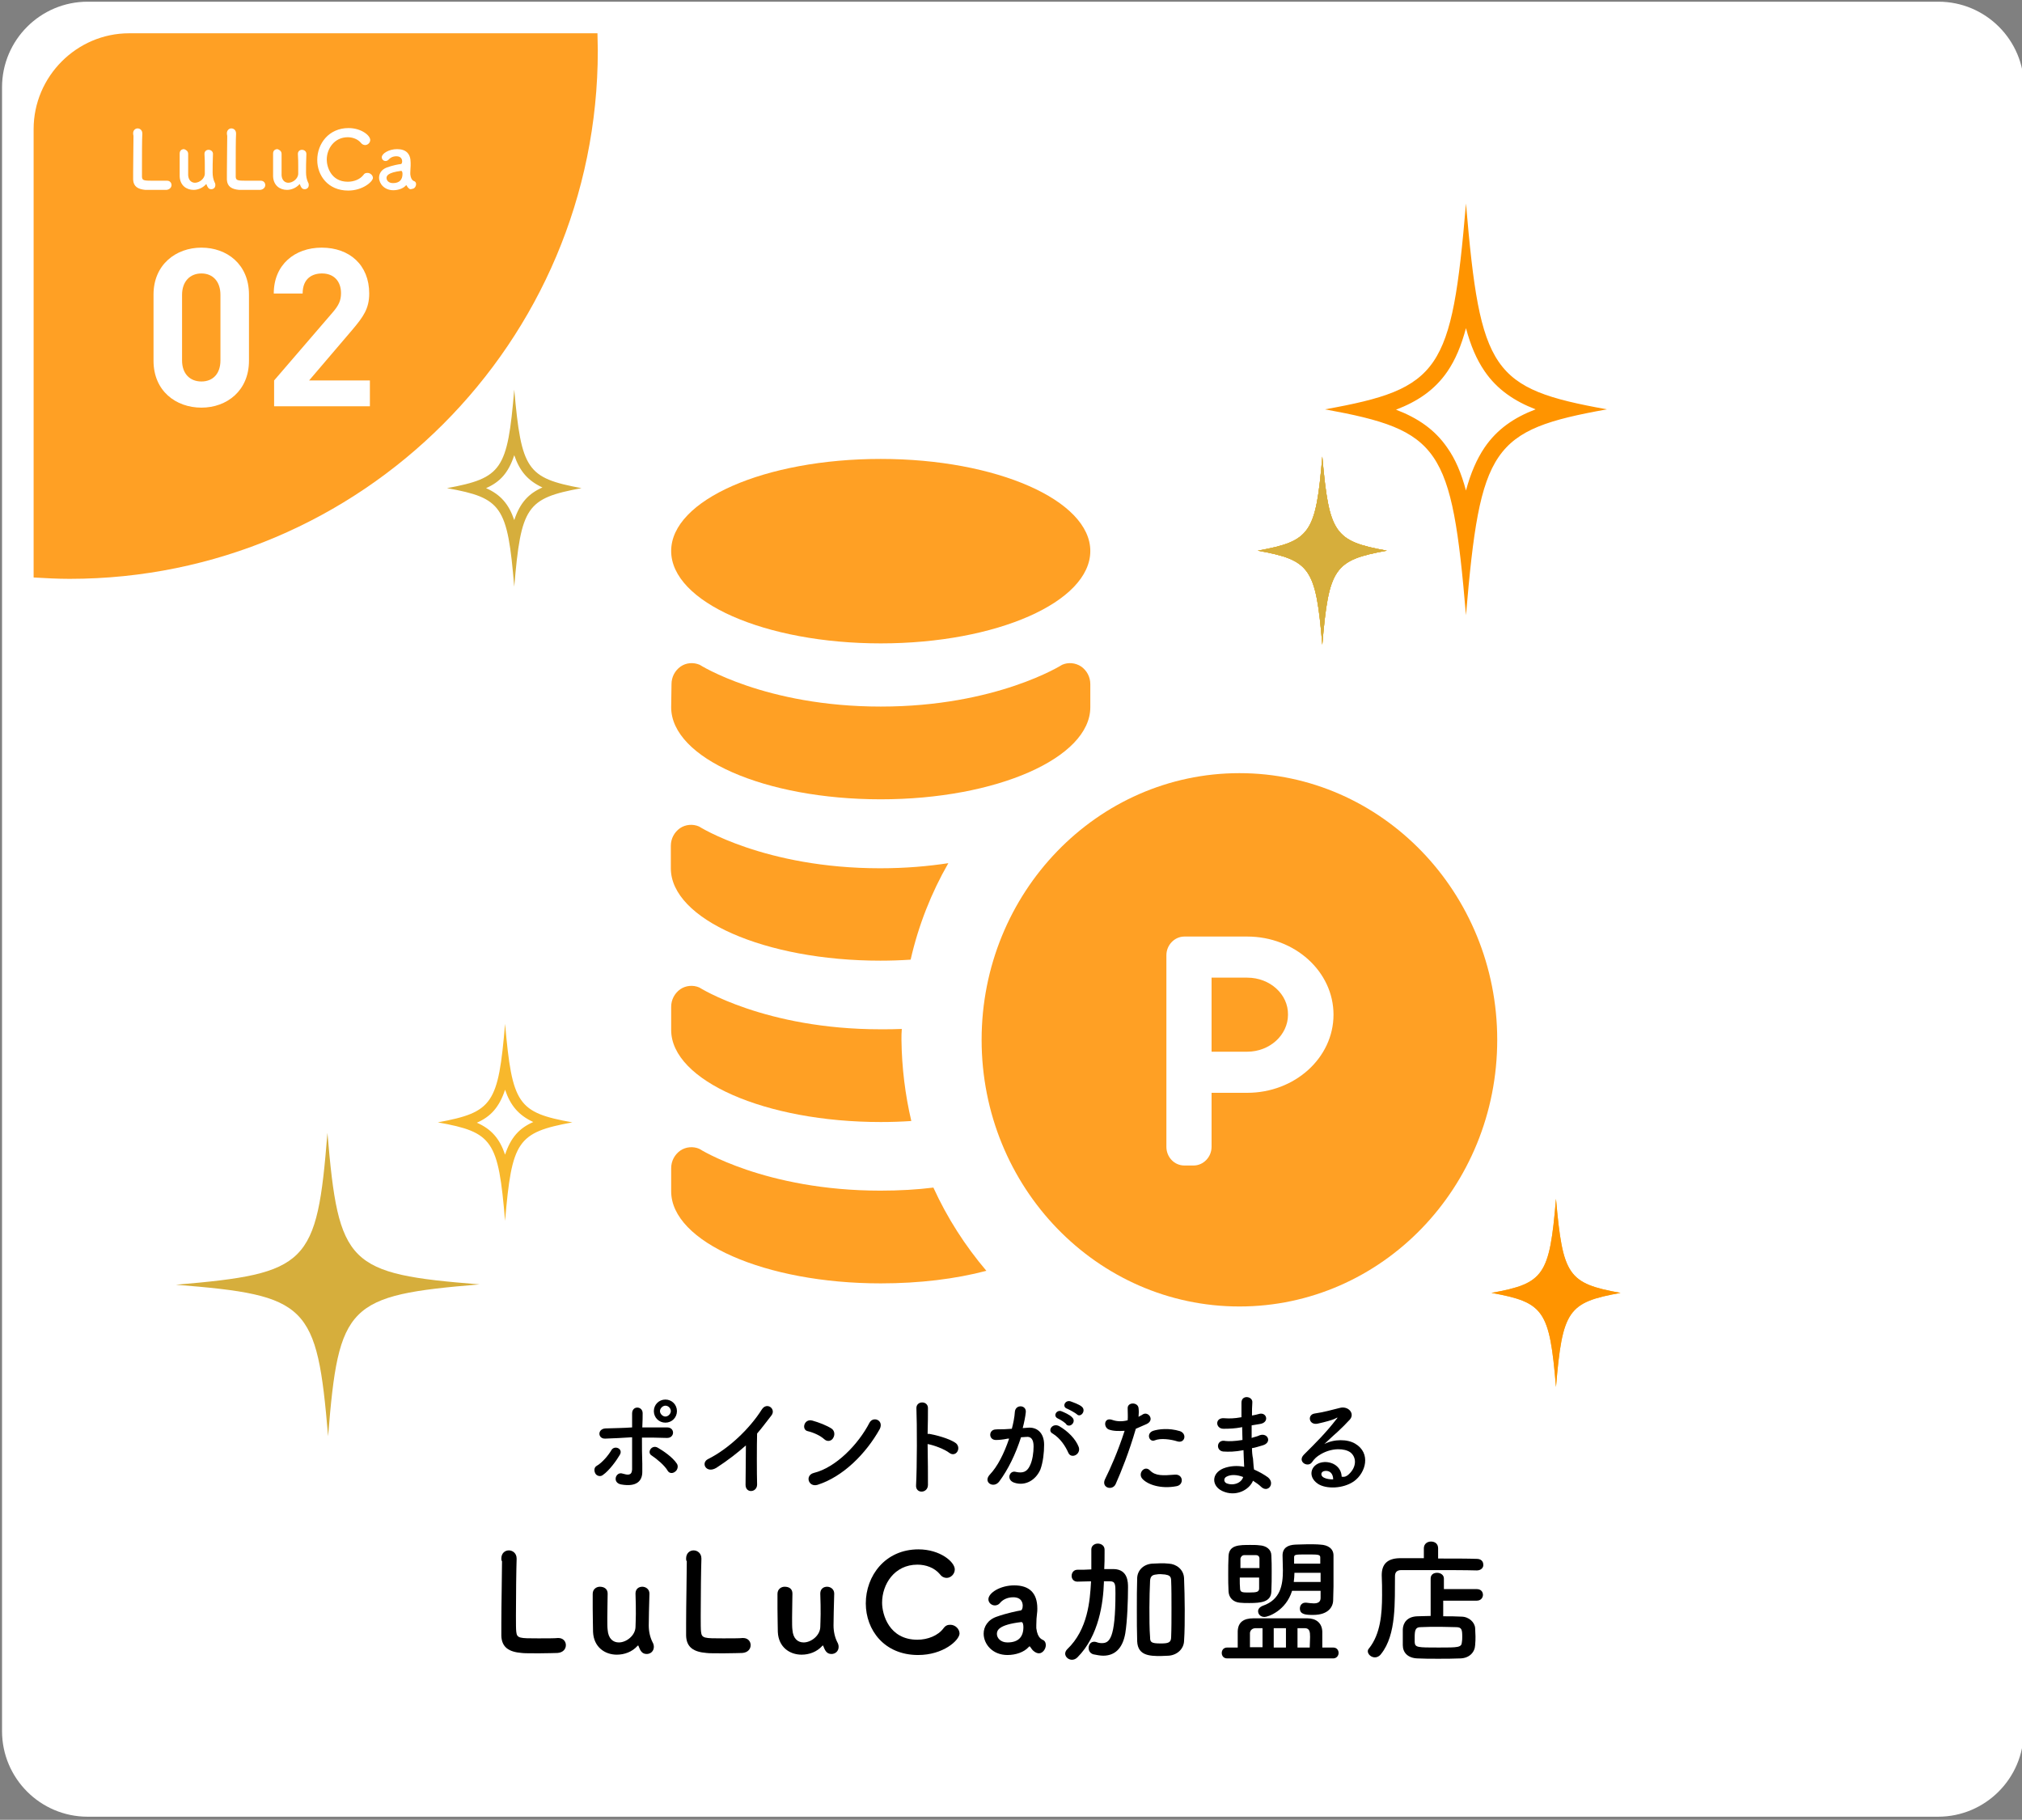
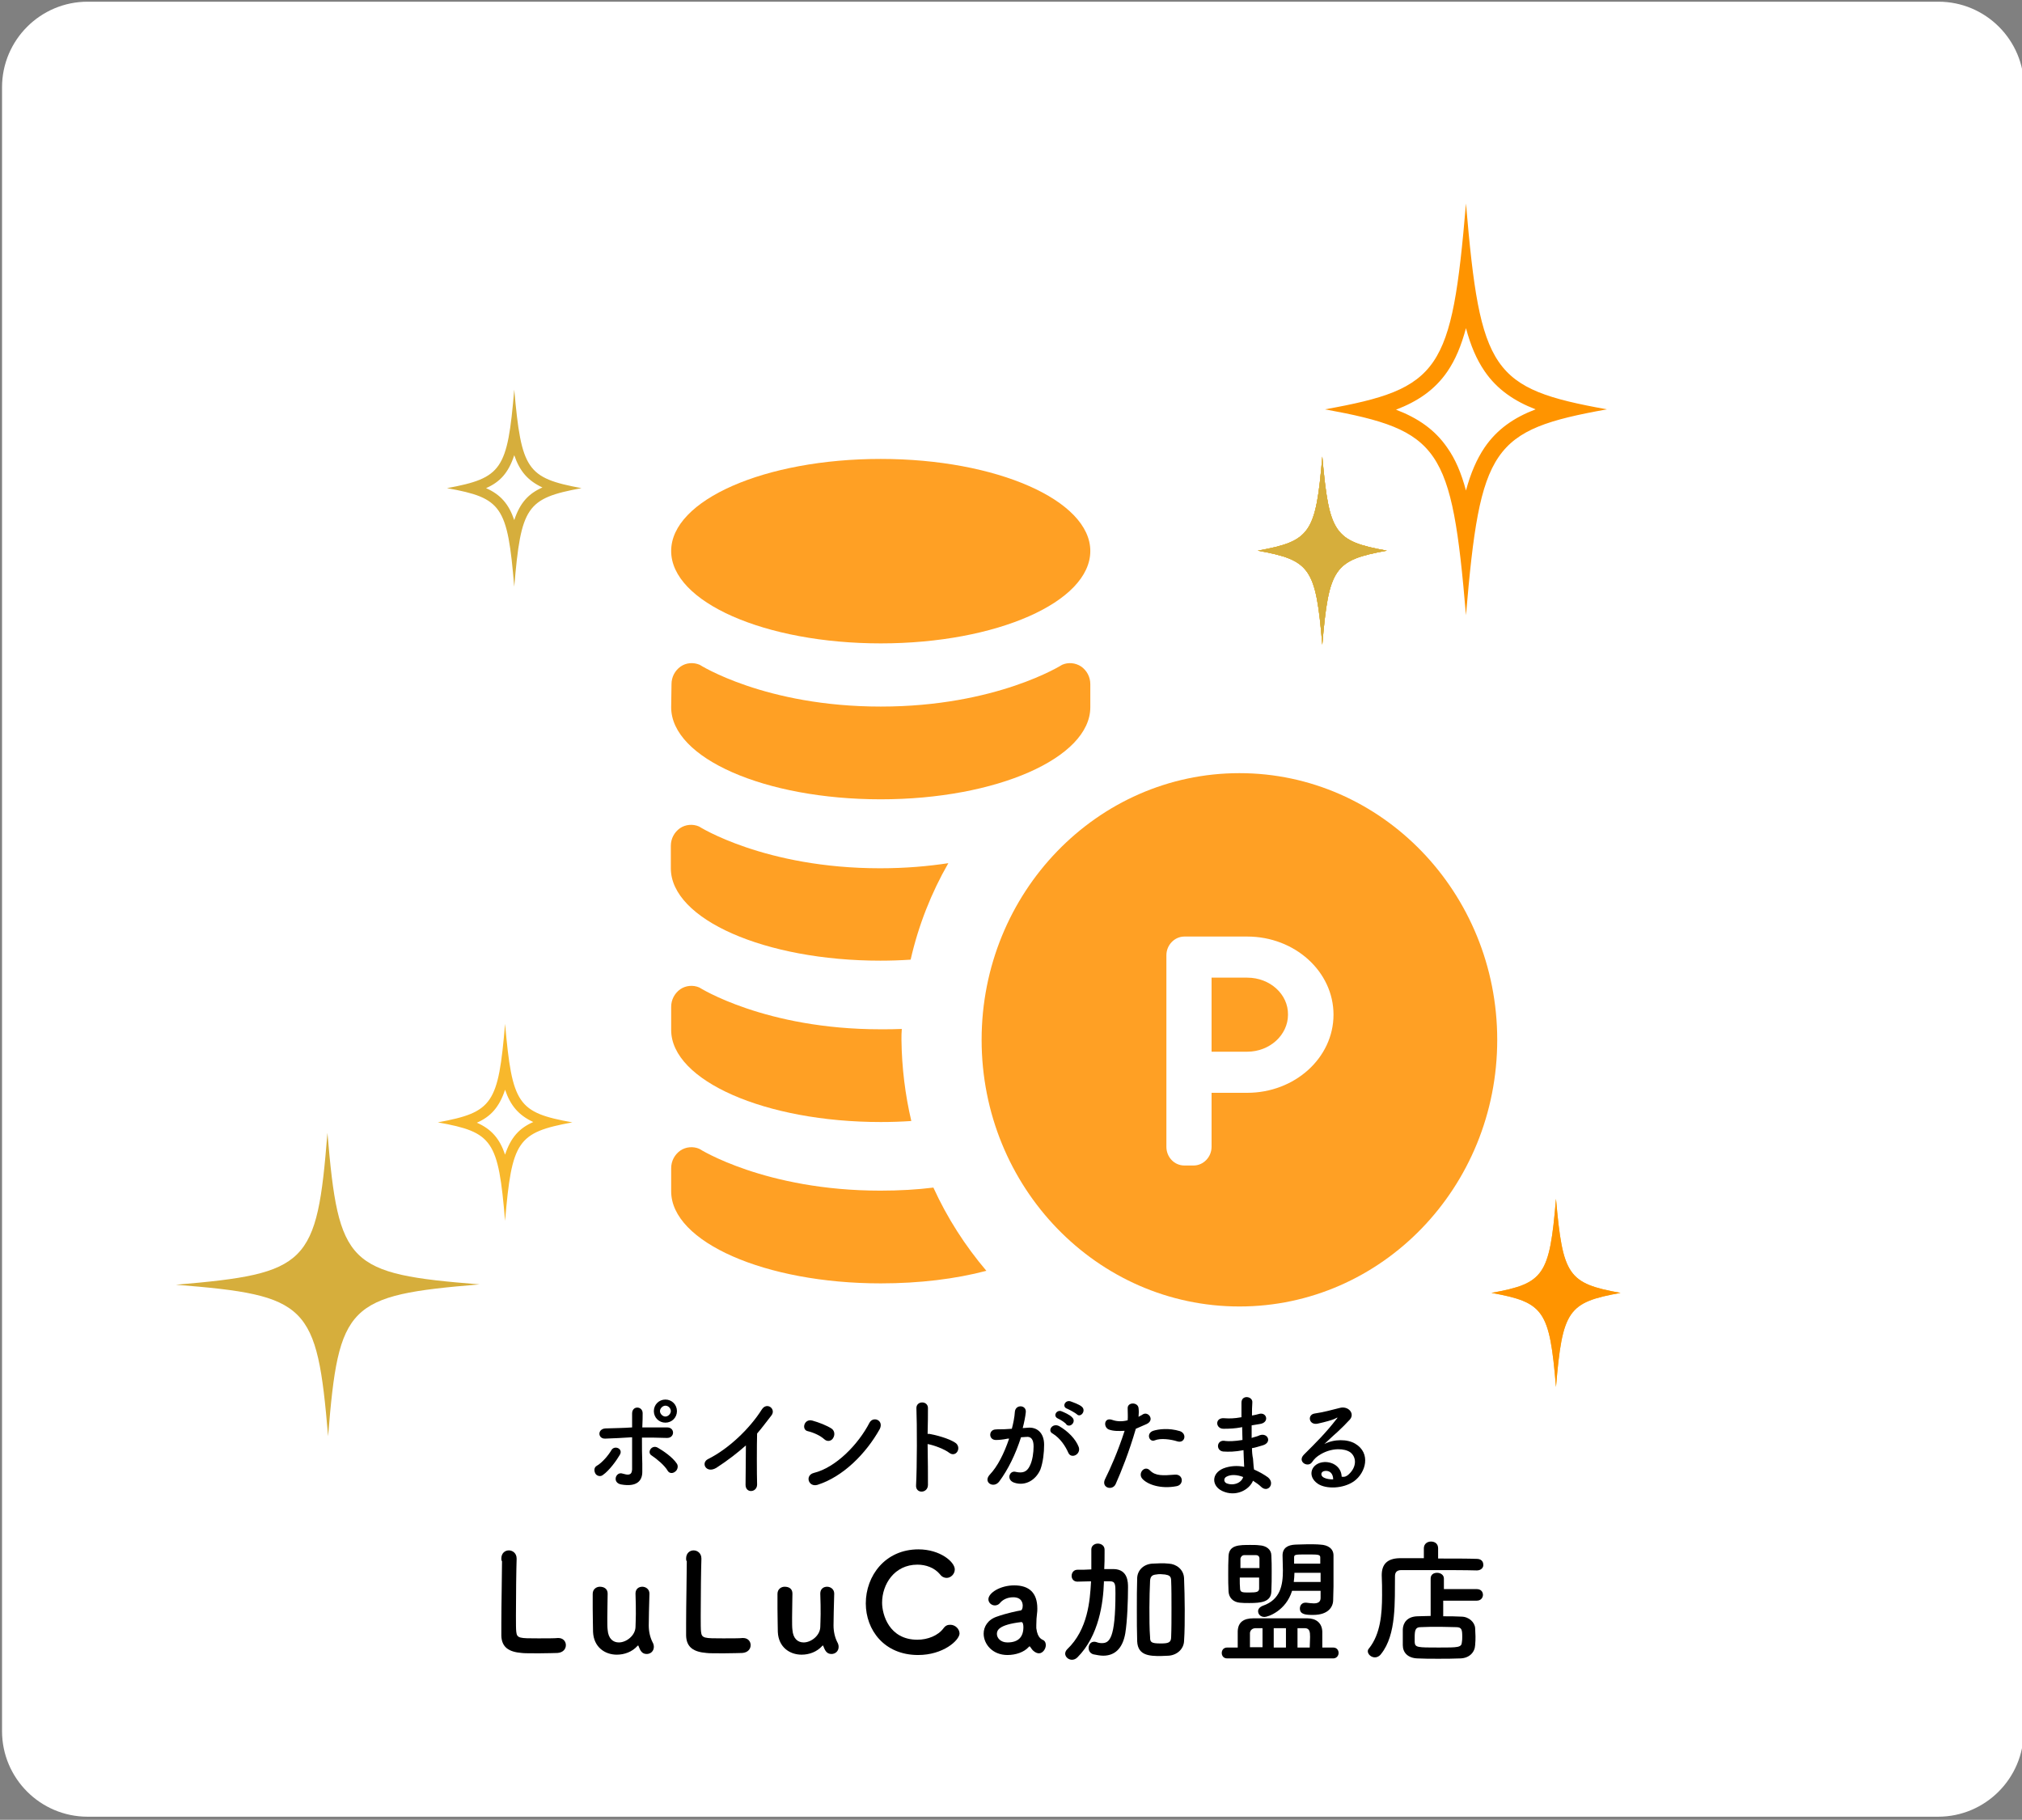
<svg xmlns="http://www.w3.org/2000/svg" version="1.1" id="レイヤー_1" x="0px" y="0px" viewBox="0 0 595.3 535.7" style="enable-background:new 0 0 595.3 535.7;" xml:space="preserve">
  <rect x="0" y="0" width="595.3" height="535.7" fill="#808080" stroke="none" />
  <style type="text/css">
	.st0{fill:#FFFFFF;}
	.st1{fill:#FFA024;}
	.st2{fill:#FF9400;}
	.st3{fill:#D6AE3C;}
	.st4{fill:#F8B82C;}
</style>
  <path class="st0" d="M595.8,509.6c0,13.9-11.3,25.2-25.2,25.2H25.8c-13.9,0-25.2-11.3-25.2-25.2V25.7c0-13.9,11.3-25.2,25.2-25.2  h544.9c13.9,0,25.2,11.3,25.2,25.2v483.9H595.8z" />
-   <path class="st1" d="M9.9,38v132c3.5,0.2,7,0.4,10.6,0.4c85.9,0,155.5-69.6,155.5-155.5c0-1.7-0.1-3.4-0.1-5.1H38  C22.6,9.8,9.9,22.5,9.9,38z" />
  <g>
    <path class="st0" d="M39.2,39.2c0-0.9,0.7-1.4,1.3-1.4c0.7,0,1.4,0.5,1.4,1.5v0.1c-0.1,1.5-0.1,6.5-0.1,9.9c0,1.4,0,2.4,0,2.8   c0.1,1.1,0.6,1.1,3.9,1.1c1.4,0,2.9,0,3.4,0h0.1c0.8,0,1.3,0.6,1.3,1.3c0,0.6-0.5,1.3-1.5,1.4c-0.3,0-1.7,0-3.1,0   c-1.4,0-2.8,0-3.1,0c-2.2-0.2-3.5-1-3.6-3c0-0.5,0-1.3,0-2.1c0-3.3,0.1-8.5,0.1-10.8C39.2,39.6,39.2,39.4,39.2,39.2L39.2,39.2z" />
    <path class="st0" d="M55.4,45.3c0,1,0,2.8,0,4.2c0,0.9,0,1.7,0,2.1c0.1,1.5,1,2.2,2,2.2c1.3,0,2.9-1.2,2.9-2.7c0-0.5,0-1.3,0-2.2   s0-2.2-0.1-3.6c0-0.8,0.6-1.2,1.2-1.2s1.3,0.4,1.3,1.2l0,0c-0.1,2.5-0.1,4-0.1,5.5c0,1,0.2,2.1,0.6,2.9c0.2,0.3,0.2,0.6,0.2,0.8   c0,0.8-0.6,1.2-1.2,1.2c-0.8,0-1.1-0.6-1.4-1.4c0-0.1,0-0.1-0.1-0.1c0,0,0,0-0.1,0.1c-0.9,1-2.3,1.6-3.6,1.6c-2.1,0-4-1.3-4.1-4   c0-0.8,0-2.5,0-4.1c0-1,0-1.9,0-2.6c0-0.9,0.6-1.3,1.3-1.3C54.8,44.1,55.4,44.5,55.4,45.3L55.4,45.3z" />
    <path class="st0" d="M66.8,39.2c0-0.9,0.7-1.4,1.3-1.4c0.7,0,1.4,0.5,1.4,1.5v0.1c-0.1,1.5-0.1,6.5-0.1,9.9c0,1.4,0,2.4,0,2.8   c0.1,1.1,0.6,1.1,3.9,1.1c1.4,0,2.9,0,3.4,0h0.1c0.8,0,1.3,0.6,1.3,1.3c0,0.6-0.5,1.3-1.5,1.4c-0.3,0-1.7,0-3.1,0s-2.8,0-3.1,0   c-2.2-0.2-3.5-1-3.6-3c0-0.5,0-1.3,0-2.1c0-3.3,0.1-8.5,0.1-10.8C66.8,39.6,66.8,39.4,66.8,39.2L66.8,39.2z" />
    <path class="st0" d="M82.9,45.3c0,1,0,2.8,0,4.2c0,0.9,0,1.7,0,2.1c0.1,1.5,1,2.2,2,2.2c1.3,0,2.9-1.2,2.9-2.7c0-0.5,0-1.3,0-2.2   s0-2.2-0.1-3.6c0-0.8,0.6-1.2,1.2-1.2s1.3,0.4,1.3,1.2l0,0c-0.1,2.5-0.1,4-0.1,5.5c0,1,0.2,2.1,0.6,2.9c0.2,0.3,0.2,0.6,0.2,0.8   c0,0.8-0.6,1.2-1.2,1.2c-0.8,0-1.1-0.6-1.4-1.4c0-0.1,0-0.1-0.1-0.1c0,0,0,0-0.1,0.1c-0.9,1-2.3,1.6-3.6,1.6c-2.1,0-4-1.3-4.1-4   c0-0.8,0-2.5,0-4.1c0-1,0-1.9,0-2.6c0-0.9,0.6-1.3,1.3-1.3C82.3,44.1,82.9,44.5,82.9,45.3L82.9,45.3z" />
    <path class="st0" d="M102.5,56.1c-5.9,0-9.1-4.4-9.1-9c0-4.8,3.4-9.4,9.2-9.4c3.8,0,6.4,2.2,6.4,3.5c0,0.8-0.7,1.5-1.5,1.5   c-0.4,0-0.9-0.2-1.2-0.6c-0.9-1.1-2.4-1.7-3.9-1.7c-4,0-6.2,3.4-6.2,6.6c0,2,1.2,6.5,6.2,6.5c1.8,0,3.6-0.7,4.6-2   c0.3-0.5,0.7-0.6,1.2-0.6c0.8,0,1.6,0.7,1.6,1.5C109.7,53.5,106.8,56.1,102.5,56.1z" />
    <path class="st0" d="M120.3,55.4c-0.2-0.2-0.4-0.4-0.6-0.8l-0.1-0.1c0,0-0.1,0-0.1,0.1c-0.8,0.9-2.3,1.4-3.7,1.4   c-2.6,0-4.2-1.9-4.2-3.7c0-1.2,0.7-2.4,2.3-3c1.6-0.6,3.7-1,4.1-1c0.2,0,0.4-0.3,0.4-0.8c0-0.3-0.1-1.5-1.7-1.5   c-1.1,0-1.9,0.5-2.3,1c-0.3,0.3-0.6,0.4-0.9,0.4c-0.6,0-1.1-0.5-1.1-1.1c0-1.1,2.1-2.4,4.5-2.4c2.6,0,4,1.3,4,4c0,0.3,0,0.6,0,0.9   c0,0.4-0.1,1.3-0.1,2c0,0.2,0,0.4,0,0.5c0.2,1.9,1.1,2,1.3,2.1c0.3,0.2,0.4,0.5,0.4,0.8c0,0.7-0.5,1.4-1.2,1.4   C120.9,55.8,120.6,55.7,120.3,55.4z M118.1,50.3c-4,0.5-4.3,1.5-4.3,2.1c0,0.7,0.6,1.5,1.9,1.5c1.9,0,2.8-1,2.8-2.7   C118.5,50.8,118.4,50.3,118.1,50.3L118.1,50.3z" />
  </g>
  <g>
    <path class="st1" d="M367.2,287.8h-10.5v21.8h10.5c6.6,0,12-4.9,12-10.9C379.3,292.7,373.9,287.8,367.2,287.8z" />
    <path class="st1" d="M364.9,227.6c-41.9,0-75.9,35.2-75.9,78.5c0,43.4,34,78.5,75.9,78.5s75.9-35.1,75.9-78.5   C440.8,262.8,406.8,227.6,364.9,227.6z M367.2,321.7h-10.5v15.9c0,3-2.4,5.5-5.3,5.5h-2.7c-3,0-5.3-2.5-5.3-5.5v-56.4   c0-3,2.4-5.5,5.3-5.5h18.5c14,0,25.4,10.3,25.4,23C392.6,311.4,381.2,321.7,367.2,321.7z" />
    <path class="st1" d="M321,162.2c0,15-27.6,27.2-61.7,27.2s-61.7-12.2-61.7-27.2s27.6-27.1,61.7-27.1   C293.4,135.1,321,147.3,321,162.2z" />
    <path class="st1" d="M197.6,208.2c0,15,27.6,27.1,61.7,27.1s61.7-12.2,61.7-27.1v-6.8c0-2.1-1-4-2.7-5.2c-1.7-1.1-3.8-1.3-5.6-0.5   c0,0-19.3,12.3-53.4,12.3S206,195.7,206,195.7c-1.9-0.8-4-0.6-5.6,0.5c-1.7,1.2-2.7,3.1-2.7,5.2L197.6,208.2L197.6,208.2z" />
    <path class="st1" d="M279.2,254.1c-5,8.7-8.8,18.3-11.1,28.4c-2.9,0.2-5.9,0.3-8.9,0.3c-34,0-61.7-12.2-61.7-27.2V249   c0-2.1,1-4,2.7-5.2c1.6-1.1,3.8-1.3,5.6-0.5c0,0,19.3,12.3,53.3,12.3C266.7,255.6,273.3,255,279.2,254.1z" />
    <path class="st1" d="M268.3,330c-2.9,0.2-5.9,0.3-9,0.3c-34,0-61.7-12.2-61.7-27.1v-6.8c0-2.1,1-4,2.7-5.2c1.6-1.1,3.8-1.3,5.6-0.5   c0,0,19.3,12.3,53.3,12.3c2.2,0,4.3,0,6.3-0.1c-0.1,1.1-0.1,2.1-0.1,3.2C265.5,314.3,266.5,322.3,268.3,330z" />
    <path class="st1" d="M290.4,374.1c-9.1,2.4-19.7,3.7-31.1,3.7c-34,0-61.7-12.2-61.7-27.1v-6.8c0-2.1,1-4,2.7-5.2   c1.6-1.1,3.8-1.3,5.6-0.5c0,0,19.3,12.3,53.3,12.3c5.6,0,10.8-0.3,15.6-0.9C278.9,358.6,284.2,366.8,290.4,374.1z" />
  </g>
  <g>
    <path class="st2" d="M431.6,96.6c1.4,5.2,3.1,9.2,5.5,12.7c3.7,5.4,8.8,8.8,15,11.2c-6.3,2.4-11.3,5.8-15,11.2   c-2.3,3.4-4.1,7.5-5.5,12.7c-1.4-5.2-3.1-9.2-5.5-12.6c-3.7-5.4-8.8-8.8-15.1-11.2c6.3-2.4,11.4-5.8,15.1-11.2   C428.5,105.9,430.2,101.8,431.6,96.6 M431.6,59.9c-4.2,49.5-7.6,54.5-41.5,60.6c33.9,6.2,37.3,11.1,41.5,60.6   c4.2-49.5,7.6-54.5,41.5-60.6C439.2,114.4,435.8,109.4,431.6,59.9L431.6,59.9z" />
  </g>
  <g>
    <g>
      <g>
        <path class="st3" d="M408.3,162.1c-15.5,2.8-17.1,5.1-19,27.7c-1.9-22.6-3.5-24.9-19-27.7c15.5-2.8,17.1-5.1,19-27.7     C391.3,157,392.8,159.3,408.3,162.1z" />
      </g>
      <g>
        <path class="st3" d="M408.3,162.1c-15.5,2.8-17.1,5.1-19,27.7c-1.9-22.6-3.5-24.9-19-27.7c15.5-2.8,17.1-5.1,19-27.7     C391.3,157,392.8,159.3,408.3,162.1z" />
      </g>
    </g>
    <g>
      <g>
        <path class="st4" d="M408.3,162.1c-15.5,2.8-17.1,5.1-19,27.7c-1.9-22.6-3.5-24.9-19-27.7c15.5-2.8,17.1-5.1,19-27.7     C391.3,157,392.8,159.3,408.3,162.1z" />
      </g>
      <g>
        <path class="st3" d="M408.3,162.1c-15.5,2.8-17.1,5.1-19,27.7c-1.9-22.6-3.5-24.9-19-27.7c15.5-2.8,17.1-5.1,19-27.7     C391.3,157,392.8,159.3,408.3,162.1z" />
      </g>
    </g>
  </g>
  <path class="st4" d="M477.1,380.6c-15.5,2.8-17.1,5.1-19,27.7c-1.9-22.6-3.5-24.9-19-27.7c15.5-2.8,17.1-5.1,19-27.7  C460.1,375.5,461.6,377.8,477.1,380.6z" />
  <path class="st2" d="M477.1,380.6c-15.5,2.8-17.1,5.1-19,27.7c-1.9-22.6-3.5-24.9-19-27.7c15.5-2.8,17.1-5.1,19-27.7  C460.1,375.5,461.6,377.8,477.1,380.6z" />
  <path class="st3" d="M141.2,378.1c-38.9,3.2-41.5,5.9-44.6,44.7c-3.3-38.9-5.9-41.5-44.8-44.6c38.9-3.3,41.5-5.9,44.6-44.7  C99.7,372.4,102.3,375,141.2,378.1z" />
  <g>
    <g>
      <g>
        <path class="st4" d="M148.7,320.8c1.6,4.7,4,7.5,8.3,9.5c-4.1,1.8-6.6,4.5-8.3,9.6c-1.6-4.7-4-7.5-8.3-9.4     C144.5,328.7,147,325.9,148.7,320.8 M148.7,301.4c-2,23.6-3.6,26-19.8,29c16.2,2.9,17.8,5.3,19.8,29c2-23.6,3.6-26,19.8-29     C152.4,327.5,150.8,325.1,148.7,301.4L148.7,301.4z" />
      </g>
    </g>
  </g>
  <g>
    <g>
      <g>
        <path class="st3" d="M151.4,134c1.6,4.7,4,7.5,8.3,9.5c-4.1,1.8-6.6,4.5-8.3,9.6c-1.6-4.7-4-7.5-8.3-9.4     C147.2,141.9,149.7,139.2,151.4,134 M151.4,114.7c-2,23.6-3.6,26-19.8,29c16.2,2.9,17.8,5.3,19.8,29c2-23.6,3.6-26,19.8-29     C155.1,140.7,153.5,138.3,151.4,114.7L151.4,114.7z" />
      </g>
    </g>
  </g>
  <g>
    <path class="st0" d="M59.3,120c-7.5,0-14.1-4.9-14.1-13.8V86.7c0-8.8,6.6-13.8,14.1-13.8s14,4.9,14,13.8v19.5   C73.3,115,66.8,120,59.3,120z M64.9,86.8c0-3.9-2.2-6.3-5.6-6.3s-5.7,2.4-5.7,6.3v19.3c0,3.9,2.3,6.2,5.7,6.2s5.6-2.3,5.6-6.2V86.8   z" />
    <path class="st0" d="M80.7,119.6V112L98,91.9c1.7-2,2.4-3.4,2.4-5.6c0-3.4-2-5.8-5.6-5.8c-2.8,0-5.7,1.4-5.7,5.9h-8.5   c0-8.5,6.2-13.5,14.1-13.5c8.2,0,14,5.1,14,13.5c0,4.5-1.8,6.9-4.9,10.6L91,112h17.9v7.6H80.7z" />
  </g>
  <g>
    <path d="M147.6,458.8c0-1.6,1.1-2.4,2.2-2.4s2.3,0.8,2.3,2.4c0,0,0,0.1,0,0.2c-0.1,2.6-0.2,11-0.2,16.6c0,2.3,0,4.1,0.1,4.8   c0.2,1.9,1,1.9,6.5,1.9c2.3,0,4.9,0,5.7-0.1c0.1,0,0.1,0,0.2,0c1.4,0,2.2,1,2.2,2.1s-0.8,2.2-2.5,2.3c-0.5,0-2.9,0.1-5.3,0.1   c-2.3,0-4.7,0-5.2-0.1c-3.7-0.3-5.9-1.6-6-5.1c0-0.8,0-2.1,0-3.6c0-5.5,0.2-14.3,0.2-18.3C147.6,459.4,147.6,459.1,147.6,458.8   L147.6,458.8z" />
    <path d="M178.9,469.1c0,1.6-0.1,4.7-0.1,7.1c0,1.6,0,2.9,0.1,3.6c0.2,2.6,1.6,3.7,3.3,3.7c2.2,0,4.8-2,4.9-4.5   c0-0.9,0.1-2.1,0.1-3.8c0-1.6,0-3.7-0.1-6.1c0-1.4,1-2,2-2s2.1,0.7,2.1,2c0,0,0,0,0,0.1c-0.1,4.3-0.2,6.7-0.2,9.3   c0,1.8,0.4,3.5,1.1,4.9c0.3,0.5,0.4,1,0.4,1.4c0,1.3-1,2.1-2.1,2.1c-1.4,0-1.9-1-2.4-2.3c0-0.1-0.1-0.2-0.1-0.2s-0.1,0-0.2,0.1   c-1.6,1.8-3.9,2.6-6.1,2.6c-3.5,0-6.8-2.2-7-6.7c0-1.3-0.1-4.2-0.1-6.9c0-1.6,0-3.2,0-4.3c0-1.4,1.1-2.1,2.1-2.1   C177.8,467.1,178.9,467.7,178.9,469.1L178.9,469.1z" />
    <path d="M202,458.8c0-1.6,1.1-2.4,2.2-2.4c1.1,0,2.3,0.8,2.3,2.4c0,0,0,0.1,0,0.2c-0.1,2.6-0.2,11-0.2,16.6c0,2.3,0,4.1,0.1,4.8   c0.2,1.9,1,1.9,6.5,1.9c2.3,0,4.9,0,5.7-0.1c0.1,0,0.1,0,0.2,0c1.4,0,2.2,1,2.2,2.1s-0.8,2.2-2.5,2.3c-0.5,0-2.9,0.1-5.3,0.1   c-2.3,0-4.7,0-5.2-0.1c-3.7-0.3-5.9-1.6-6-5.1c0-0.8,0-2.1,0-3.6c0-5.5,0.2-14.3,0.2-18.3C202,459.4,202,459.1,202,458.8L202,458.8   z" />
    <path d="M233.3,469.1c0,1.6-0.1,4.7-0.1,7.1c0,1.6,0,2.9,0.1,3.6c0.2,2.6,1.6,3.7,3.3,3.7c2.2,0,4.8-2,4.9-4.5   c0-0.9,0.1-2.1,0.1-3.8c0-1.6,0-3.7-0.1-6.1c0-1.4,1-2,2-2s2.1,0.7,2.1,2c0,0,0,0,0,0.1c-0.1,4.3-0.2,6.7-0.2,9.3   c0,1.8,0.4,3.5,1.1,4.9c0.3,0.5,0.4,1,0.4,1.4c0,1.3-1,2.1-2.1,2.1c-1.4,0-1.9-1-2.4-2.3c0-0.1-0.1-0.2-0.1-0.2s-0.1,0-0.2,0.1   c-1.6,1.8-3.9,2.6-6.1,2.6c-3.5,0-6.8-2.2-7-6.7c0-1.3-0.1-4.2-0.1-6.9c0-1.6,0-3.2,0-4.3c0-1.4,1.1-2.1,2.1-2.1   C232.3,467.1,233.3,467.7,233.3,469.1L233.3,469.1z" />
    <path d="M270.3,487.2c-10,0-15.4-7.4-15.4-15.2c0-8.1,5.7-15.9,15.5-15.9c6.4,0,10.7,3.7,10.7,5.9c0,1.4-1.2,2.5-2.4,2.5   c-0.7,0-1.4-0.3-2-1.1c-1.6-1.9-4.1-2.8-6.6-2.8c-6.8,0-10.4,5.8-10.4,11.2c0,3.4,2,10.9,10.4,10.9c3,0,6.1-1.2,7.7-3.4   c0.6-0.8,1.2-1,2-1c1.4,0,2.7,1.2,2.7,2.6C282.4,482.9,277.7,487.2,270.3,487.2z" />
    <path d="M304.4,486.1c-0.4-0.3-0.7-0.7-1.1-1.3c0-0.1-0.1-0.1-0.2-0.1s-0.2,0-0.2,0.1c-1.4,1.6-3.9,2.4-6.3,2.4c-4.4,0-7-3.2-7-6.3   c0-2,1.2-4.1,3.9-5c2.8-1,6.2-1.7,6.9-1.8c0.4,0,0.7-0.5,0.7-1.4c0-0.5-0.1-2.5-2.8-2.5c-1.8,0-3.2,0.8-3.9,1.7   c-0.4,0.5-1,0.7-1.5,0.7c-1,0-1.9-0.8-1.9-1.8c0-1.9,3.5-4.1,7.6-4.1c4.4,0,6.8,2.2,6.8,6.8c0,0.5,0,1-0.1,1.6s-0.2,2.1-0.2,3.3   c0,0.4,0,0.7,0,0.9c0.4,3.2,1.8,3.3,2.2,3.6c0.4,0.3,0.6,0.8,0.6,1.4c0,1.1-0.9,2.4-2,2.4C305.4,486.7,304.9,486.5,304.4,486.1z    M300.7,477.5c-6.8,0.8-7.2,2.5-7.2,3.5c0,1.2,1.1,2.5,3.1,2.5c3.2,0,4.7-1.6,4.7-4.5C301.3,478.4,301.2,477.5,300.7,477.5   L300.7,477.5z" />
    <path d="M325,465.9c-0.2,5.8-1.4,15.6-7.8,22c-0.5,0.5-1.1,0.7-1.6,0.7c-1.1,0-2-0.9-2-1.8c0-0.4,0.2-0.9,0.6-1.3   c6.1-5.8,6.7-14.4,7-19.7v-0.3c-1.3,0-2.6,0.1-4,0.1l0,0c-1.1,0-1.7-0.8-1.7-1.7c0-0.9,0.6-1.8,1.7-1.8c1.4,0,2.7,0,4.1-0.1   c0-1,0-2,0-3s0-2,0-2.8c0,0,0,0,0-0.1c0-1.1,1-1.7,1.9-1.7c1,0,2,0.6,2,1.8c0,0.3,0,0.7,0,1c0,1.5,0,3.1-0.1,4.7h2.8   c4.2,0.1,4.2,3.9,4.2,5.4c0,3.7-0.2,9.8-0.8,13.5c-0.8,4.6-3.2,6.6-6.5,6.6c-0.9,0-1.9-0.2-2.9-0.4c-1-0.3-1.4-1.1-1.4-1.9   c0-0.9,0.6-1.8,1.6-1.8c0.2,0,0.4,0,0.7,0.1c0.5,0.2,1,0.3,1.6,0.3c2.2,0,4-1.2,4-14.7c0-2.5,0-3.5-1.6-3.5c-0.6,0-1.2,0-1.8,0   L325,465.9z M344.1,487.4c-0.8,0-1.6,0.1-2.4,0.1c-3.2,0-6.7-0.1-6.9-4.3c-0.1-3-0.1-6.2-0.1-9.4c0-3.2,0-6.4,0.1-9.3   c0.1-2.2,1.8-4,4.4-4.2c0.9,0,1.7-0.1,2.5-0.1s1.6,0,2.4,0.1c2.2,0.1,4.4,1.7,4.5,4.3c0.1,2.8,0.2,6,0.2,9.2s0,6.4-0.2,9.3   C348.5,485.4,346.6,487.2,344.1,487.4z M344.9,473.5c0-3,0-5.9-0.1-8.2c0-1.4-0.7-1.6-1.8-1.8c-0.4,0-0.9-0.1-1.3-0.1   s-0.9,0-1.3,0.1c-1.1,0.1-1.7,0.5-1.8,1.8c-0.1,2.3-0.2,5.1-0.2,7.9c0,3.1,0,6.3,0.2,8.8c0,1.4,0.3,1.8,3.1,1.8   c2.2,0,3.1-0.2,3.1-1.9C344.9,479.5,344.9,476.5,344.9,473.5z" />
    <path d="M361.3,488.2c-1.1,0-1.6-0.8-1.6-1.6c0-0.8,0.5-1.6,1.6-1.6h3.1c0-0.4,0-0.9,0-1.4c0-1.2,0-2.4,0-3.4   c0.1-2.7,1.8-3.8,4.6-3.8c2.8,0,5.9,0,9.1,0c2.3,0,4.6,0,6.8,0c2.5,0,4.3,1.3,4.4,3.9c0,0,0,0,0,4.7h3.2c1.1,0,1.6,0.8,1.6,1.6   c0,0.8-0.6,1.6-1.6,1.6L361.3,488.2L361.3,488.2z M367.8,471.9c-1,0-2,0-2.8-0.1c-2-0.2-3.2-1.5-3.3-3.3c-0.1-1.7-0.1-3.4-0.1-5   c0-1.9,0-3.7,0.1-5.5c0.2-3.2,3.1-3.2,6.4-3.2c1,0,1.9,0,2.6,0.1c2.2,0.1,3.6,1.3,3.6,3c0.1,1.6,0.1,3.2,0.1,4.7c0,2,0,3.9-0.1,5.9   C374.2,471.6,371.3,471.9,367.8,471.9z M365,464.5c0,1.2,0,2.3,0.1,3.3s0.8,1,2.7,1c2.3,0,2.8-0.2,2.9-1.1c0-1,0-2.2,0-3.3H365   V464.5z M370.8,461.6c0-1,0-2,0-2.8c0-0.6-0.4-1-1-1c-0.4,0-1.1,0-1.8,0c-0.6,0-1.3,0-1.7,0c-0.6,0-1,0.5-1.1,1c0,0.8,0,1.8,0,2.8   H370.8z M371.7,479.3h-2c-0.9,0-1.6,0.5-1.7,1.4c0,0.6,0,1.2,0,2c0,0.7,0,1.5,0,2.2h3.7V479.3z M392.5,471   C392.5,471.1,392.5,471.1,392.5,471c0,2-1.4,4.4-5.9,4.4c-2.1,0-3.9-0.1-3.9-1.9c0-0.9,0.6-1.7,1.6-1.7c0.1,0,0.2,0,0.3,0   c0.8,0.1,1.6,0.2,2.2,0.2c1.2,0,2-0.4,2-1.6v-2.1h-8.4c-1.8,5.9-7.1,7.7-8.1,7.7c-1.2,0-1.9-0.8-1.9-1.7c0-0.6,0.4-1.2,1.4-1.6   c5.2-1.8,5.9-6.1,5.9-10.4c0-1.5-0.1-3-0.1-4.4c0-2.2,1.5-3.1,3.8-3.2c1,0,2.3-0.1,3.6-0.1s2.7,0,3.7,0.1c2.3,0.1,3.9,1.2,3.9,3.2   c0,0.7,0,1.4,0,2.1c0,1.9,0,3.8,0,5.4c0,0.6,0,1.1,0,1.6L392.5,471z M378.6,479.3H375v5.7h3.6V479.3z M388.8,463h-7.7   c0,0.9-0.1,1.8-0.2,2.7h7.9L388.8,463L388.8,463z M388.7,460.3c0-0.6,0-1.2,0-1.8c0-0.9-0.6-0.9-3.9-0.9c-3.5,0-3.8,0-3.8,0.9   c0,0.6,0,1.2,0,1.8H388.7z M385.6,485c0-1,0.1-2.1,0.1-3.1c0-1.5-0.1-2.6-1.6-2.6H382v5.7H385.6z" />
    <path d="M434.8,462.3c-3-0.1-9.4-0.1-14.8-0.1c-3.1,0-5.8,0-7.4,0c-1.4,0-1.9,0.7-1.9,1.8c-0.1,7.3,0.5,17.2-4.1,22.9   c-0.5,0.7-1.2,1-1.8,1c-1.1,0-2.1-0.9-2.1-1.8c0-0.3,0.1-0.6,0.4-0.9c3.3-4.2,3.8-10,3.8-15.6c0-2,0-3.9-0.1-5.8v-0.1   c0-3.2,1.6-4.9,5.2-5c1.9,0,4.4,0,7.2,0v-2.9c0-1.3,1-2,2.1-2s2.1,0.6,2.1,2v3c4.5,0,8.9,0,11.4,0.1c1.3,0,1.9,0.8,1.9,1.7   C436.8,461.4,436.1,462.3,434.8,462.3L434.8,462.3z M424.9,471.4v4.4c1.9,0,3.7,0,5.3,0.1c2.3,0,4,1.7,4.1,3.4   c0,0.8,0.1,1.6,0.1,2.4s0,1.6-0.1,2.6c-0.1,2.1-1.7,3.8-4.3,3.9c-2.2,0.1-4.4,0.1-6.6,0.1s-4.3,0-6.1-0.1c-2.8-0.1-4.3-1.7-4.3-3.9   c0-0.8,0-1.6,0-2.2c0-0.9,0-1.6,0-2.5c0.1-1.8,1.2-3.7,4.3-3.8c1.1,0,2.5-0.1,3.9-0.1v-11c0-1.2,0.9-1.7,1.9-1.7s2,0.6,2,1.7v3.1   h9.7c1.2,0,1.8,0.8,1.8,1.7c0,0.8-0.6,1.7-1.8,1.7h-9.9V471.4z M430.5,481.9c0-2.1-0.1-2.9-1.8-2.9c-1.3,0-3-0.1-4.7-0.1   c-2,0-4.1,0-5.8,0.1c-1.5,0-1.7,1-1.7,3c0,0.4,0,0.9,0,1.4c0.1,1.6,0.8,1.6,7.1,1.6c5.7,0,6.7,0,6.8-1.6   C430.5,482.8,430.5,482.4,430.5,481.9z" />
  </g>
  <g>
    <path d="M175.3,433.8c-0.4-0.7-0.5-1.8,0.4-2.3c1.6-0.9,3.5-3.2,4.3-4.6c0.9-1.6,3.7-0.4,2.4,1.5c-0.8,1.4-3,4.5-4.9,5.8   C176.8,434.8,175.7,434.5,175.3,433.8z M178.2,423.5c-2.2,0.1-2.4-2.8,0-3c2.6-0.1,5.3-0.1,7.9-0.3c0-1.8,0-3.2,0-4.1   c0-2.4,3.1-2.2,3.1-0.1c0,0.9,0,2.4-0.1,4.2c2.4,0,5,0,7.3,0c2.4,0,2.3,3.2-0.1,3.1c-2.4-0.1-4.9-0.1-7.3-0.1c0,2.6,0,5.4,0.1,7.7   c0,1.1,0,1.6,0,2.4c0,2.6-1.6,4.5-6.2,3.7c-2.8-0.5-1.6-3.9,0.4-3.2c1.4,0.4,2.7,0.7,2.8-1.2c0-2.3,0-6,0-9.5   C183.4,423.3,180.7,423.4,178.2,423.5z M196.6,433c-0.9-1.6-3.2-3.5-4.7-4.5c-1.6-0.9,0-3.4,1.8-2.3c1.4,0.8,4.3,2.7,5.6,4.7   c0.5,0.8,0.1,1.9-0.5,2.3C198.1,433.8,197.1,433.8,196.6,433z M195.9,418.8c-1.9,0-3.4-1.5-3.4-3.4c0-1.9,1.5-3.4,3.4-3.4   c1.9,0,3.4,1.5,3.4,3.4C199.3,417.3,197.8,418.8,195.9,418.8z M195.9,413.8c-0.8,0-1.6,0.8-1.6,1.6c0,0.8,0.8,1.6,1.6,1.6   c0.8,0,1.6-0.8,1.6-1.6C197.5,414.6,196.8,413.8,195.9,413.8z" />
    <path d="M210.9,432.1c-3,1.8-4.7-1.5-2.4-2.6c6-3,12.2-8.9,15.8-14.6c1.5-2.3,4.3-0.1,2.8,1.8c-1.5,1.9-2.8,3.7-4.2,5.3   c-0.1,3.2-0.1,11.8,0,15c0,2.4-3.4,2.7-3.4,0.1s0.1-7.9,0.1-11.6C217.1,427.7,214.3,429.9,210.9,432.1z" />
    <path d="M242.7,423.7c-1.2-1.1-3.2-2-4.9-2.4c-1.9-0.4-1.1-3.8,1.4-3.1c1.8,0.5,4.2,1.4,5.7,2.4c0.9,0.7,0.9,1.9,0.4,2.7   C244.9,424.1,243.7,424.6,242.7,423.7z M240.7,437.1c-2.7,0.8-3.8-2.8-1.1-3.5c6.5-1.6,13.1-8.4,16.4-14.8c1.1-2,4.3-0.7,3,1.9   C254.9,428,248.2,434.7,240.7,437.1z" />
    <path d="M273.2,437.1c0,2.6-3.7,2.7-3.5,0.1c0.3-5.3,0.3-18,0.1-22.7c0-2.2,3.4-2.2,3.4,0c0,1.6,0,4.5-0.1,7.6c0.1,0,0.4,0,0.5,0   c1.8,0.3,6.1,1.4,7.9,2.8c1.6,1.5-0.1,4.2-2,2.8c-1.4-1.1-4.6-2.3-6.4-2.6C273.2,429.8,273.2,434.4,273.2,437.1z" />
    <path d="M302.5,420.3c2.7-0.3,4.9,1.4,4.9,5c0,2.3-0.3,5.1-1.1,7.3c-1.4,3.2-4.5,4.9-7.6,3.9c-2.6-0.8-1.5-3.8,0.4-3.2   c1.9,0.4,3.2,0.1,4.1-1.8c0.8-1.6,1.1-3.9,1.1-5.7c0-2-0.7-3-2.2-2.8c-0.5,0-0.9,0.1-1.5,0.1c-1.6,5-3.8,9.5-6.4,13   c-1.6,2.2-4.9,0.3-2.8-2c2.3-2.4,4.2-6.2,5.7-10.6h-0.4c-1.4,0.3-2.7,0.4-3.5,0.4c-2.2,0-2.2-3-0.1-3.1c0.9-0.1,2,0,3.2-0.1   l1.6-0.1c0.4-1.5,0.8-3.4,0.9-5.1c0.3-2.2,3.5-1.9,3.2,0.3c-0.1,1.1-0.5,3.1-0.9,4.6L302.5,420.3z M314.5,427.6   c-0.8-1.8-2.3-4.2-4.6-5.6c-1.6-0.8-0.1-3.2,1.9-2.2c2.6,1.5,4.9,3.8,5.8,6.2C318.3,428.2,315.3,429.6,314.5,427.6z M311.5,417.6   c-1.6-0.7-0.5-2.6,0.9-2.2c0.8,0.3,2.6,1.1,3.2,1.8c1.4,1.2-0.4,3.2-1.6,2.2C313.8,418.9,312.2,417.9,311.5,417.6z M314.2,414.7   c-1.6-0.5-0.7-2.6,0.9-2.2c0.8,0.3,2.6,0.9,3.4,1.6c1.4,1.2-0.4,3.4-1.5,2.2C316.7,416,314.9,415,314.2,414.7z" />
    <path d="M328.5,436.8c-0.9,2.2-4.5,1.2-3.1-1.5c1.4-2.8,3.7-7.9,5.7-14.1c-1.8,0.1-3.4,0.1-4.7-0.4c-1.6-0.7-1.4-3.7,1.1-2.8   c1.4,0.5,3,0.5,4.5,0.1c0.1-1.2,0-2,0-3.5c-0.1-1.9,3-1.9,3.2-0.1c0.1,0.8,0.1,1.6,0,2.6c0.4-0.3,0.8-0.4,1.2-0.7   c1.6-1.1,3.7,1.6,1.2,2.8c-0.9,0.4-2,0.9-3.2,1.4C332.4,427.5,330.1,433.2,328.5,436.8z M336.3,435.3c-1.4-1.6,0.7-4.1,2.3-2.4   c1.6,1.6,3.7,1.5,7.4,1.2c2.4-0.1,2.6,3,0.4,3.4C341.7,438.4,337.8,437,336.3,435.3z M340,424c-1.6,0.7-2.7-2-0.5-2.8   c1.6-0.5,4.6-0.9,7.9,0.1c2.2,0.8,1.4,3.7-0.8,3C344.7,423.7,341.7,423.3,340,424z" />
    <path d="M365.3,420.2c-1.6,0.3-3.2,0.4-5.1,0.4c-2.4,0-2.6-3.4,0.3-3.1c1.4,0.1,2.8,0.1,5-0.3c0-1.8,0-3.2,0-4.3   c0-2.4,3.4-1.9,3.2,0c-0.1,1.2-0.1,2.4-0.1,3.8c0.7-0.1,1.5-0.3,2.2-0.5c2.2-0.5,3,2.6,0.1,3c-0.8,0.1-1.6,0.3-2.4,0.4   c0,1.2,0,2.4,0,3.7c0.8-0.3,1.6-0.4,2.4-0.8c2.4-0.8,3.7,2.2,0.8,3c-1.1,0.3-2.2,0.7-3.1,0.8c0,1.1,0.1,2.2,0.3,3.1   c0.1,0.8,0.1,2,0.3,3.2c1.6,0.7,3,1.5,4.1,2.3c2.2,1.8,0,4.7-2,2.8c-0.7-0.7-1.5-1.2-2.4-1.8c-1.1,2.7-5.1,4.9-9.1,3   c-3.1-1.5-3.2-5.1,0.3-6.6c2-0.8,4.2-0.9,6.2-0.5c0-0.7-0.1-1.4-0.1-2.2c0-0.8-0.1-1.6-0.1-2.7c-2.6,0.5-4.3,0.5-6,0.4   c-2.3-0.3-1.9-3.7,0.7-3.1c0.9,0.1,2.6,0.1,5-0.3c0-1.2-0.1-2.4-0.1-3.8L365.3,420.2z M361.1,434.7c-0.8,0.4-0.9,1.4-0.1,1.9   c2,0.9,4.5,0,5-1.8C364.2,434.1,362.4,434,361.1,434.7z" />
    <path d="M397.1,434c2.4-2.2,2.3-5.1,0.4-6.5c-1.6-1.1-5.1-1.4-8.5,0.5c-1.4,0.8-2,1.4-2.7,2.4c-1.2,1.8-4.5-0.1-2.4-2.2   c3.5-3.5,6.2-6.1,9.7-10.6c0.4-0.4,0-0.3-0.3-0.1c-0.9,0.5-3.1,1.1-5.4,1.6c-2.6,0.5-3.1-2.7-0.8-3c2.2-0.3,5.3-1.1,7.2-1.6   c2.6-0.8,4.7,1.6,3.1,3.4c-1.1,1.2-2.3,2.4-3.7,3.7c-1.4,1.2-2.6,2.4-3.8,3.5c2.8-1.5,6.8-1.5,9.1-0.1c4.7,2.8,3.1,8.5-0.3,11   c-3.2,2.3-8.3,2.4-10.7,0.8c-3.4-2.3-1.9-6.2,1.9-6.4c2.6-0.1,5,1.5,5.1,4.3C395.9,434.9,396.6,434.5,397.1,434z M390.2,433   c-1.5,0.1-1.5,1.5-0.4,2c0.8,0.4,1.8,0.5,2.7,0.5C392.5,434,391.7,432.9,390.2,433z" />
  </g>
</svg>